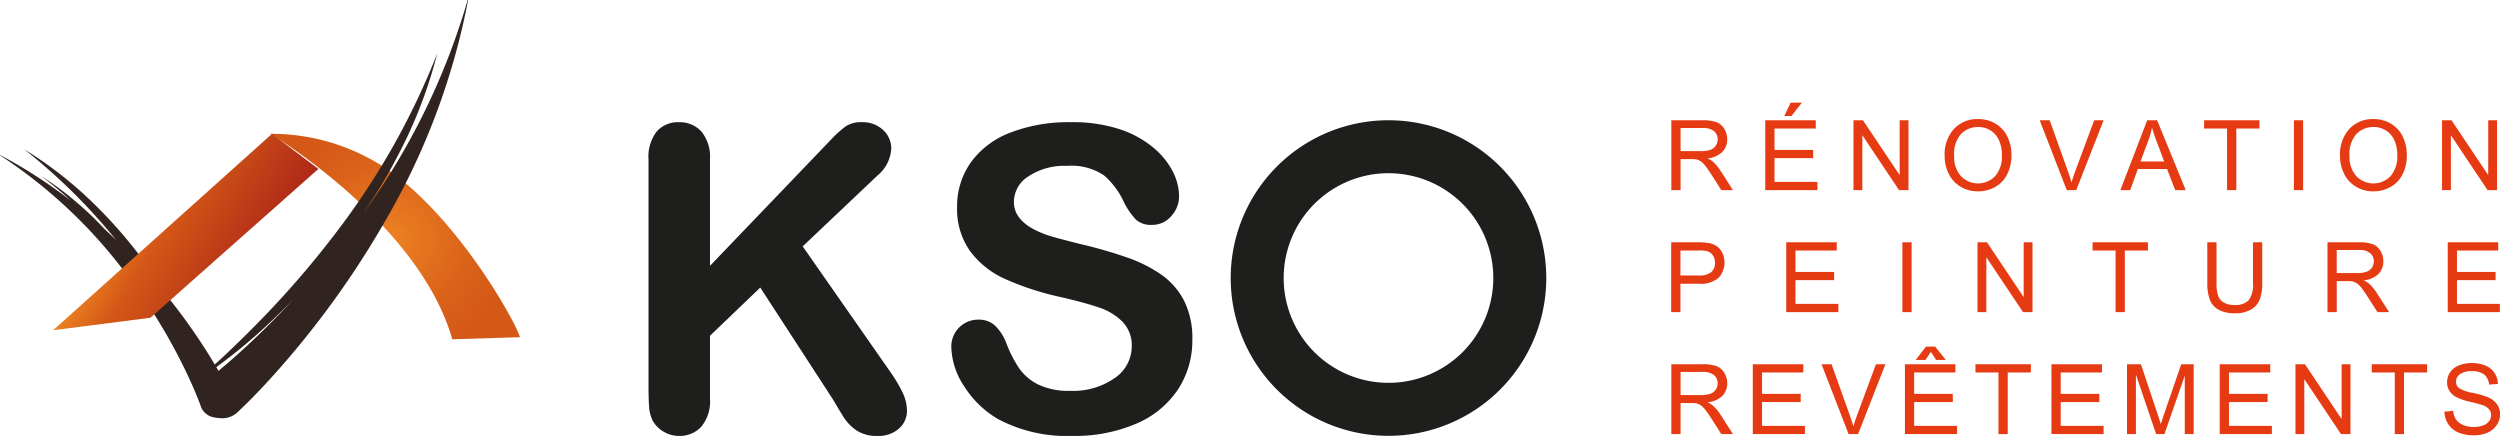
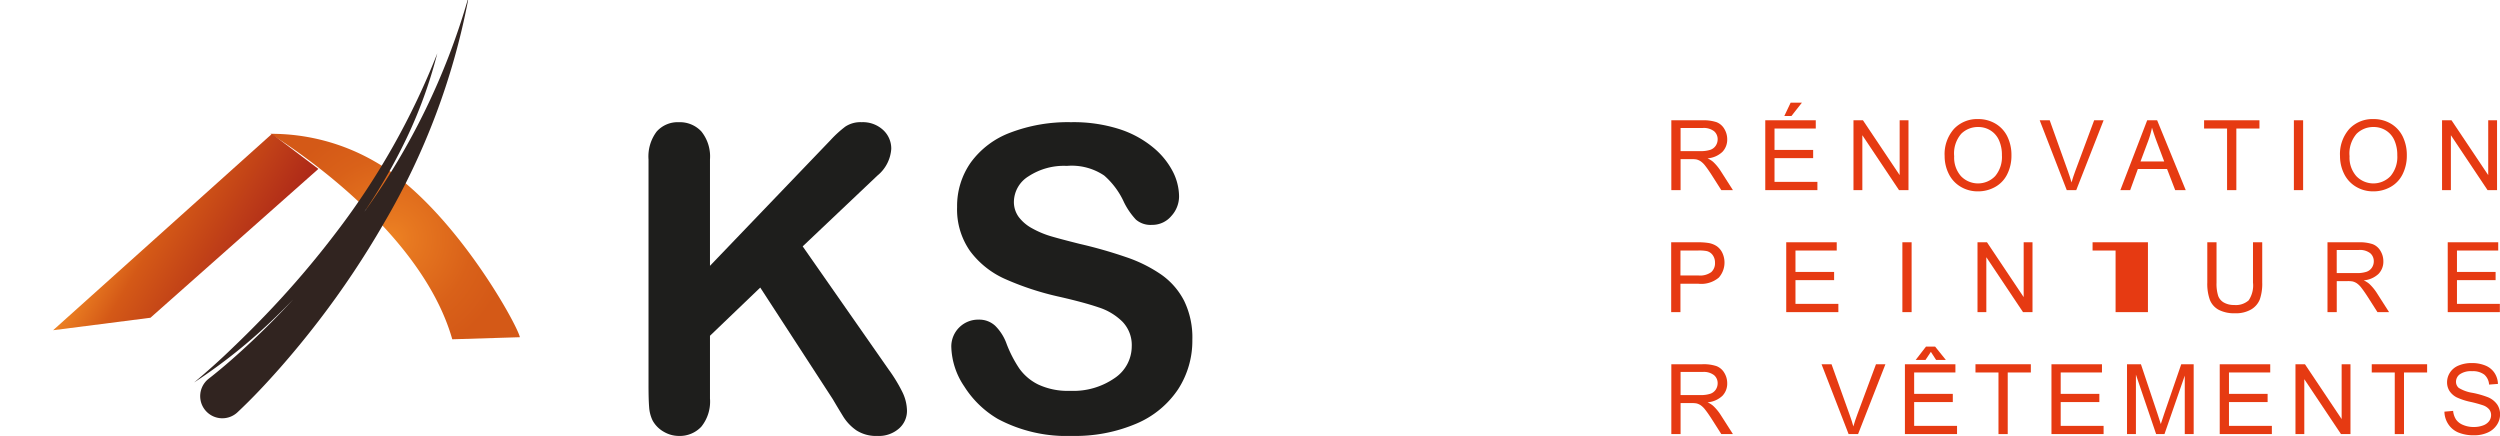
<svg xmlns="http://www.w3.org/2000/svg" viewBox="0 0 254.867 44.442">
  <defs>
    <radialGradient id="e87f509c-15f3-4dac-9062-da780d3188ee" cx="-1479.457" cy="1288.002" r="20.137" gradientTransform="translate(1207.413 -188.305) rotate(30.72) scale(0.605)" gradientUnits="userSpaceOnUse">
      <stop offset="0" stop-color="#ed8223" />
      <stop offset="0.178" stop-color="#e77820" />
      <stop offset="0.682" stop-color="#d96119" />
      <stop offset="1" stop-color="#d45917" />
    </radialGradient>
    <linearGradient id="c0f6db61-6ab3-493b-a5fb-fdb2693de619" x1="-160.861" y1="451.092" x2="-146.014" y2="451.092" gradientTransform="translate(381.46 -284.203) rotate(30.725)" gradientUnits="userSpaceOnUse">
      <stop offset="0" stop-color="#ed8223" />
      <stop offset="0.285" stop-color="#d45917" />
      <stop offset="1" stop-color="#ad2818" />
    </linearGradient>
  </defs>
  <title>Logo KSO 2022</title>
  <g id="a0a72c7f-8b42-4781-8780-8f147d986684" data-name="Calque 2">
    <g id="45f9a58e-b2cf-4e9c-a95f-ff86ee98a09c" data-name="Calque 1">
      <path d="M170.387,19.384V12.263h3.157a4.229,4.229,0,0,1,1.448.191,1.583,1.583,0,0,1,.792.678,2.027,2.027,0,0,1,.3,1.073,1.79,1.79,0,0,1-.491,1.278,2.479,2.479,0,0,1-1.515.66,2.474,2.474,0,0,1,.568.355,4.917,4.917,0,0,1,.782.948l1.239,1.938h-1.185l-.942-1.482c-.276-.428-.5-.754-.681-.981a2.092,2.092,0,0,0-.479-.476,1.411,1.411,0,0,0-.429-.19,2.92,2.92,0,0,0-.525-.033H171.33v3.162Zm.943-3.979h2.025a3.049,3.049,0,0,0,1.011-.133,1.085,1.085,0,0,0,.553-.428,1.16,1.16,0,0,0,.19-.639,1.063,1.063,0,0,0-.367-.83,1.718,1.718,0,0,0-1.159-.326H171.33Z" fill="#e63a12" />
      <path d="M179.963,19.384V12.263h5.149v.84h-4.206v2.181h3.939v.835h-3.939v2.424h4.372v.841Zm1.943-7.559.646-1.36H183.7l-1.069,1.36Z" fill="#e63a12" />
      <path d="M188.956,19.384V12.263h.967l3.741,5.59v-5.59h.9v7.121H193.6l-3.74-5.6v5.6Z" fill="#e63a12" />
      <path d="M198.25,15.915a3.869,3.869,0,0,1,.953-2.776,3.238,3.238,0,0,1,2.458-1,3.413,3.413,0,0,1,1.778.471,3.093,3.093,0,0,1,1.207,1.314,4.28,4.28,0,0,1,.415,1.912,4.2,4.2,0,0,1-.437,1.938,2.988,2.988,0,0,1-1.239,1.294,3.526,3.526,0,0,1-1.729.44,3.364,3.364,0,0,1-1.8-.486,3.115,3.115,0,0,1-1.2-1.326A4.02,4.02,0,0,1,198.25,15.915Zm.972.015a2.86,2.86,0,0,0,.692,2.028,2.416,2.416,0,0,0,3.489-.007,3.027,3.027,0,0,0,.686-2.123,3.629,3.629,0,0,0-.294-1.518,2.247,2.247,0,0,0-.859-1.005,2.324,2.324,0,0,0-1.271-.357,2.407,2.407,0,0,0-1.721.687A3.064,3.064,0,0,0,199.222,15.93Z" fill="#e63a12" />
      <path d="M210.7,19.384l-2.759-7.121h1.019l1.851,5.173q.224.621.374,1.165.165-.582.384-1.165l1.924-5.173h.962l-2.789,7.121Z" fill="#e63a12" />
      <path d="M216.164,19.384l2.736-7.121h1.014l2.916,7.121h-1.075l-.83-2.157h-2.977l-.783,2.157Zm2.055-2.925h2.414l-.743-1.972q-.339-.9-.5-1.476A9.105,9.105,0,0,1,219,14.37Z" fill="#e63a12" />
      <path d="M227.042,19.384V13.1H224.7v-.84h5.644v.84h-2.356v6.281Z" fill="#e63a12" />
      <path d="M233.854,19.384V12.263h.942v7.121Z" fill="#e63a12" />
      <path d="M238.557,15.915a3.869,3.869,0,0,1,.952-2.776,3.24,3.24,0,0,1,2.458-1,3.419,3.419,0,0,1,1.779.471,3.1,3.1,0,0,1,1.207,1.314,4.28,4.28,0,0,1,.415,1.912,4.2,4.2,0,0,1-.437,1.938,2.988,2.988,0,0,1-1.239,1.294,3.53,3.53,0,0,1-1.73.44,3.366,3.366,0,0,1-1.8-.486,3.128,3.128,0,0,1-1.2-1.326A4.033,4.033,0,0,1,238.557,15.915Zm.972.015a2.855,2.855,0,0,0,.692,2.028,2.415,2.415,0,0,0,3.488-.007,3.028,3.028,0,0,0,.687-2.123,3.645,3.645,0,0,0-.294-1.518,2.247,2.247,0,0,0-.859-1.005,2.324,2.324,0,0,0-1.271-.357,2.411,2.411,0,0,0-1.722.687A3.068,3.068,0,0,0,239.529,15.93Z" fill="#e63a12" />
      <path d="M248.959,19.384V12.263h.967l3.74,5.59v-5.59h.9v7.121H253.6l-3.74-5.6v5.6Z" fill="#e63a12" />
      <path d="M170.372,31.818V24.7h2.687a6.545,6.545,0,0,1,1.083.067,2.159,2.159,0,0,1,.879.333,1.756,1.756,0,0,1,.571.687,2.32,2.32,0,0,1-.362,2.51,2.776,2.776,0,0,1-2.089.629h-1.826v2.894Zm.943-3.734h1.841a1.945,1.945,0,0,0,1.3-.341,1.213,1.213,0,0,0,.383-.957,1.29,1.29,0,0,0-.225-.765,1.061,1.061,0,0,0-.595-.42,4.043,4.043,0,0,0-.88-.063h-1.821Z" fill="#e63a12" />
      <path d="M182.1,31.818V24.7h5.149v.84h-4.206v2.181h3.939v.836h-3.939v2.423h4.372v.84Z" fill="#e63a12" />
      <path d="M193.941,31.818V24.7h.942v7.12Z" fill="#e63a12" />
      <path d="M201.6,31.818V24.7h.967l3.74,5.591V24.7h.9v7.12h-.966l-3.741-5.6v5.6Z" fill="#e63a12" />
-       <path d="M215.677,31.818v-6.28h-2.346V24.7h5.645v.84H216.62v6.28Z" fill="#e63a12" />
+       <path d="M215.677,31.818v-6.28h-2.346V24.7h5.645v.84v6.28Z" fill="#e63a12" />
      <path d="M229.685,24.7h.942v4.114a4.87,4.87,0,0,1-.243,1.7,2.089,2.089,0,0,1-.877,1.028,3.108,3.108,0,0,1-1.663.395,3.43,3.43,0,0,1-1.637-.344,1.98,1.98,0,0,1-.909-1,4.8,4.8,0,0,1-.271-1.786V24.7h.942v4.108a4.041,4.041,0,0,0,.172,1.369,1.3,1.3,0,0,0,.593.676,2.042,2.042,0,0,0,1.027.239,1.963,1.963,0,0,0,1.482-.471,2.714,2.714,0,0,0,.442-1.813Z" fill="#e63a12" />
      <path d="M237.28,31.818V24.7h3.157a4.222,4.222,0,0,1,1.447.191,1.579,1.579,0,0,1,.792.678,2.028,2.028,0,0,1,.3,1.073,1.79,1.79,0,0,1-.491,1.278,2.485,2.485,0,0,1-1.516.66,2.45,2.45,0,0,1,.569.355,4.887,4.887,0,0,1,.782.948l1.238,1.937h-1.184l-.943-1.48q-.413-.642-.681-.983a2.105,2.105,0,0,0-.478-.475,1.416,1.416,0,0,0-.43-.19,2.877,2.877,0,0,0-.524-.034h-1.093v3.162Zm.942-3.978h2.025a3.045,3.045,0,0,0,1.011-.133,1.082,1.082,0,0,0,.554-.428A1.159,1.159,0,0,0,242,26.64a1.063,1.063,0,0,0-.367-.83,1.715,1.715,0,0,0-1.158-.326h-2.254Z" fill="#e63a12" />
      <path d="M249.538,31.818V24.7h5.148v.84H250.48v2.181h3.939v.836H250.48v2.423h4.372v.84Z" fill="#e63a12" />
      <path d="M170.387,44.254V37.133h3.157a4.2,4.2,0,0,1,1.448.192,1.583,1.583,0,0,1,.792.678,2.022,2.022,0,0,1,.3,1.073,1.786,1.786,0,0,1-.491,1.277,2.48,2.48,0,0,1-1.515.661,2.44,2.44,0,0,1,.568.355,4.879,4.879,0,0,1,.782.947l1.239,1.938h-1.185l-.942-1.481c-.276-.427-.5-.755-.681-.982a2.113,2.113,0,0,0-.479-.476,1.408,1.408,0,0,0-.429-.189,2.807,2.807,0,0,0-.525-.034H171.33v3.162Zm.943-3.979h2.025a3.049,3.049,0,0,0,1.011-.133,1.078,1.078,0,0,0,.553-.427,1.16,1.16,0,0,0,.19-.639,1.061,1.061,0,0,0-.367-.83,1.718,1.718,0,0,0-1.159-.326H171.33Z" fill="#e63a12" />
-       <path d="M178.693,44.254V37.133h5.148v.84h-4.206v2.181h3.94v.836h-3.94v2.424h4.372v.84Z" fill="#e63a12" />
      <path d="M188.459,44.254,185.7,37.133h1.019l1.851,5.173c.149.415.274.8.374,1.167q.165-.583.384-1.167l1.923-5.173h.962l-2.788,7.121Z" fill="#e63a12" />
      <path d="M194.2,44.254V37.133h5.148v.84h-4.206v2.181h3.94v.836h-3.94v2.424h4.372v.84Zm2.647-8.384-.549.825h-1l1.049-1.359h.933l1.094,1.359h-.992Z" fill="#e63a12" />
      <path d="M203.739,44.254V37.973h-2.346v-.84h5.645v.84h-2.357v6.281Z" fill="#e63a12" />
      <path d="M209.14,44.254V37.133h5.149v.84h-4.207v2.181h3.94v.836h-3.94v2.424h4.373v.84Z" fill="#e63a12" />
      <path d="M216.842,44.254V37.133h1.419l1.686,5.043c.155.468.268.82.34,1.053q.121-.387.378-1.141l1.706-4.955h1.267v7.121h-.908v-5.96l-2.069,5.96h-.851l-2.06-6.062v6.062Z" fill="#e63a12" />
      <path d="M226.294,44.254V37.133h5.149v.84h-4.206v2.181h3.939v.836h-3.939v2.424h4.372v.84Z" fill="#e63a12" />
      <path d="M234.016,44.254V37.133h.967l3.74,5.591V37.133h.9v7.121h-.966l-3.741-5.6v5.6Z" fill="#e63a12" />
      <path d="M244.138,44.254V37.973h-2.346v-.84h5.645v.84H245.08v6.281Z" fill="#e63a12" />
      <path d="M249.2,41.967l.888-.078a1.956,1.956,0,0,0,.294.876,1.6,1.6,0,0,0,.717.554,2.708,2.708,0,0,0,1.093.212,2.637,2.637,0,0,0,.952-.161,1.323,1.323,0,0,0,.614-.439,1.025,1.025,0,0,0,.2-.61.922.922,0,0,0-.194-.585,1.439,1.439,0,0,0-.641-.421,12.51,12.51,0,0,0-1.268-.346,6.537,6.537,0,0,1-1.374-.446,1.921,1.921,0,0,1-.761-.662,1.634,1.634,0,0,1-.25-.887,1.808,1.808,0,0,1,.307-1.007,1.884,1.884,0,0,1,.893-.712,3.389,3.389,0,0,1,1.307-.243,3.588,3.588,0,0,1,1.4.254,2.018,2.018,0,0,1,.93.751,2.158,2.158,0,0,1,.351,1.122l-.905.068a1.456,1.456,0,0,0-.492-1.02,1.919,1.919,0,0,0-1.241-.345,1.991,1.991,0,0,0-1.246.314.939.939,0,0,0-.392.755.811.811,0,0,0,.278.632,3.782,3.782,0,0,0,1.421.508,9.379,9.379,0,0,1,1.576.453,2.164,2.164,0,0,1,.918.726,1.774,1.774,0,0,1,.3,1.013,1.936,1.936,0,0,1-.326,1.071,2.145,2.145,0,0,1-.934.783,3.264,3.264,0,0,1-1.373.279,4.106,4.106,0,0,1-1.619-.282,2.274,2.274,0,0,1-1.026-.848A2.391,2.391,0,0,1,249.2,41.967Z" fill="#e63a12" />
      <path d="M72.38,16.257V27.1l12.3-12.826A11.333,11.333,0,0,1,86.188,12.9a2.8,2.8,0,0,1,1.656-.443,3.045,3.045,0,0,1,2.184.791,2.564,2.564,0,0,1,.833,1.931A3.845,3.845,0,0,1,89.448,17.9l-7.617,7.216,8.777,12.573A15.75,15.75,0,0,1,92,39.98a4.46,4.46,0,0,1,.464,1.909,2.378,2.378,0,0,1-.812,1.794,3.1,3.1,0,0,1-2.2.759,3.716,3.716,0,0,1-2.131-.559A4.788,4.788,0,0,1,85.924,42.4q-.57-.928-1.012-1.687L77.506,29.316,72.38,34.231v6.393a4.073,4.073,0,0,1-.886,2.88,3,3,0,0,1-2.279.938,3.055,3.055,0,0,1-1.54-.422,2.945,2.945,0,0,1-1.138-1.139,3.684,3.684,0,0,1-.359-1.371q-.064-.78-.063-2.258V16.257a4.209,4.209,0,0,1,.833-2.848,2.861,2.861,0,0,1,2.267-.95A2.984,2.984,0,0,1,71.5,13.4,4.067,4.067,0,0,1,72.38,16.257Z" fill="#1e1e1c" />
      <path d="M121.556,34.633a9.082,9.082,0,0,1-1.445,5.041,9.591,9.591,0,0,1-4.23,3.5,15.859,15.859,0,0,1-6.6,1.265,14.872,14.872,0,0,1-7.553-1.729A10.065,10.065,0,0,1,98.3,39.389a7.538,7.538,0,0,1-1.318-4.04,2.738,2.738,0,0,1,2.806-2.763,2.379,2.379,0,0,1,1.676.633,4.958,4.958,0,0,1,1.171,1.878,12.532,12.532,0,0,0,1.277,2.467,5.153,5.153,0,0,0,1.93,1.635,7.121,7.121,0,0,0,3.27.645,7.382,7.382,0,0,0,4.525-1.3,3.906,3.906,0,0,0,1.741-3.239,3.424,3.424,0,0,0-.939-2.5,6.061,6.061,0,0,0-2.426-1.465q-1.486-.507-3.976-1.077a29.073,29.073,0,0,1-5.58-1.825,9.006,9.006,0,0,1-3.566-2.848,7.394,7.394,0,0,1-1.318-4.483,7.709,7.709,0,0,1,1.391-4.536,8.78,8.78,0,0,1,4.031-3.048,16.5,16.5,0,0,1,6.2-1.066,15.351,15.351,0,0,1,4.926.707,10.419,10.419,0,0,1,3.449,1.878,7.863,7.863,0,0,1,2,2.457,5.673,5.673,0,0,1,.632,2.511,2.964,2.964,0,0,1-.791,2.015,2.523,2.523,0,0,1-1.972.9,2.273,2.273,0,0,1-1.636-.538,7.3,7.3,0,0,1-1.213-1.762,7.967,7.967,0,0,0-2.025-2.732,5.922,5.922,0,0,0-3.8-.981,6.579,6.579,0,0,0-3.914,1.065,3.1,3.1,0,0,0-1.487,2.563,2.593,2.593,0,0,0,.506,1.6,4.261,4.261,0,0,0,1.393,1.16,9.367,9.367,0,0,0,1.793.76q.906.273,3,.8a46.859,46.859,0,0,1,4.735,1.35,14.4,14.4,0,0,1,3.609,1.793,7.374,7.374,0,0,1,2.32,2.669A8.538,8.538,0,0,1,121.556,34.633Z" fill="#1e1e1c" />
-       <path d="M141.552,12.259a16.086,16.086,0,1,0,16.086,16.085A16.084,16.084,0,0,0,141.552,12.259Zm0,26.769a10.685,10.685,0,1,1,10.685-10.684A10.684,10.684,0,0,1,141.552,39.028Z" fill="#1e1e1c" />
-       <path d="M23.741,40.6c-.017-.044-.035-.091-.054-.134-.644-1.345-1.334-2.55-2.075-3.777s-1.526-2.4-2.352-3.569c-.693-.978-1.422-1.933-2.173-2.873q-1-1.643-2.129-3.221a47.328,47.328,0,0,0-5.6-6.465,39.94,39.94,0,0,0-6.889-5.34,59.734,59.734,0,0,1,9.357,9.232c-.386-.372-.771-.743-1.168-1.105-.36-.384-.725-.763-1.1-1.132q-1.212-1.174-2.537-2.25a32.145,32.145,0,0,0-2.784-1.992c.9.693,1.786,1.4,2.618,2.151.123.107.237.221.359.329A49.835,49.835,0,0,0,.028,15.812.022.022,0,0,0,0,15.817a.018.018,0,0,0,.006.023A50.548,50.548,0,0,1,12.46,27.389a58.634,58.634,0,0,1,4.585,6.851q1.014,1.773,1.893,3.6c.576,1.2,1.135,2.463,1.558,3.646l.007.025a1.757,1.757,0,0,0,2.137.991A1.485,1.485,0,0,0,23.741,40.6Z" fill="#312420" />
      <path d="M46.108,34.589C42.727,22.7,27.561,13.642,27.561,13.642a21.107,21.107,0,0,1,10.607,2.8C46.018,20.9,52.734,33.07,53,34.378" fill="url(#e87f509c-15f3-4dac-9062-da780d3188ee)" />
      <polygon points="5.415 33.665 15.337 32.394 32.46 17.219 27.721 13.649 5.415 33.665" fill="url(#c0f6db61-6ab3-493b-a5fb-fdb2693de619)" />
      <path d="M47.7,0a.028.028,0,0,0-.029.017A70.262,70.262,0,0,1,37.288,21.4c-.052.073-.109.144-.159.216a56.922,56.922,0,0,0,3.688-6.248,47.288,47.288,0,0,0,3.766-9.935A75.191,75.191,0,0,1,34.256,23.714a95.534,95.534,0,0,1-6.812,8.006q-1.818,1.911-3.724,3.733c-1.262,1.231-2.582,2.4-3.932,3.54a55.3,55.3,0,0,0,8.284-6.645q.93-.9,1.83-1.827c-.024.025-.046.05-.069.075q-2.005,2.162-4.147,4.185c-1.416,1.333-2.918,2.667-4.375,3.8l-.028.022a2.256,2.256,0,1,0,2.765,3.566c.056-.042.111-.091.161-.137,1.583-1.484,2.948-2.957,4.32-4.505q2.031-2.31,3.9-4.742a90.94,90.94,0,0,0,6.784-10.161A71.363,71.363,0,0,0,47.718.028.024.024,0,0,0,47.7,0Z" fill="#312420" />
    </g>
  </g>
</svg>